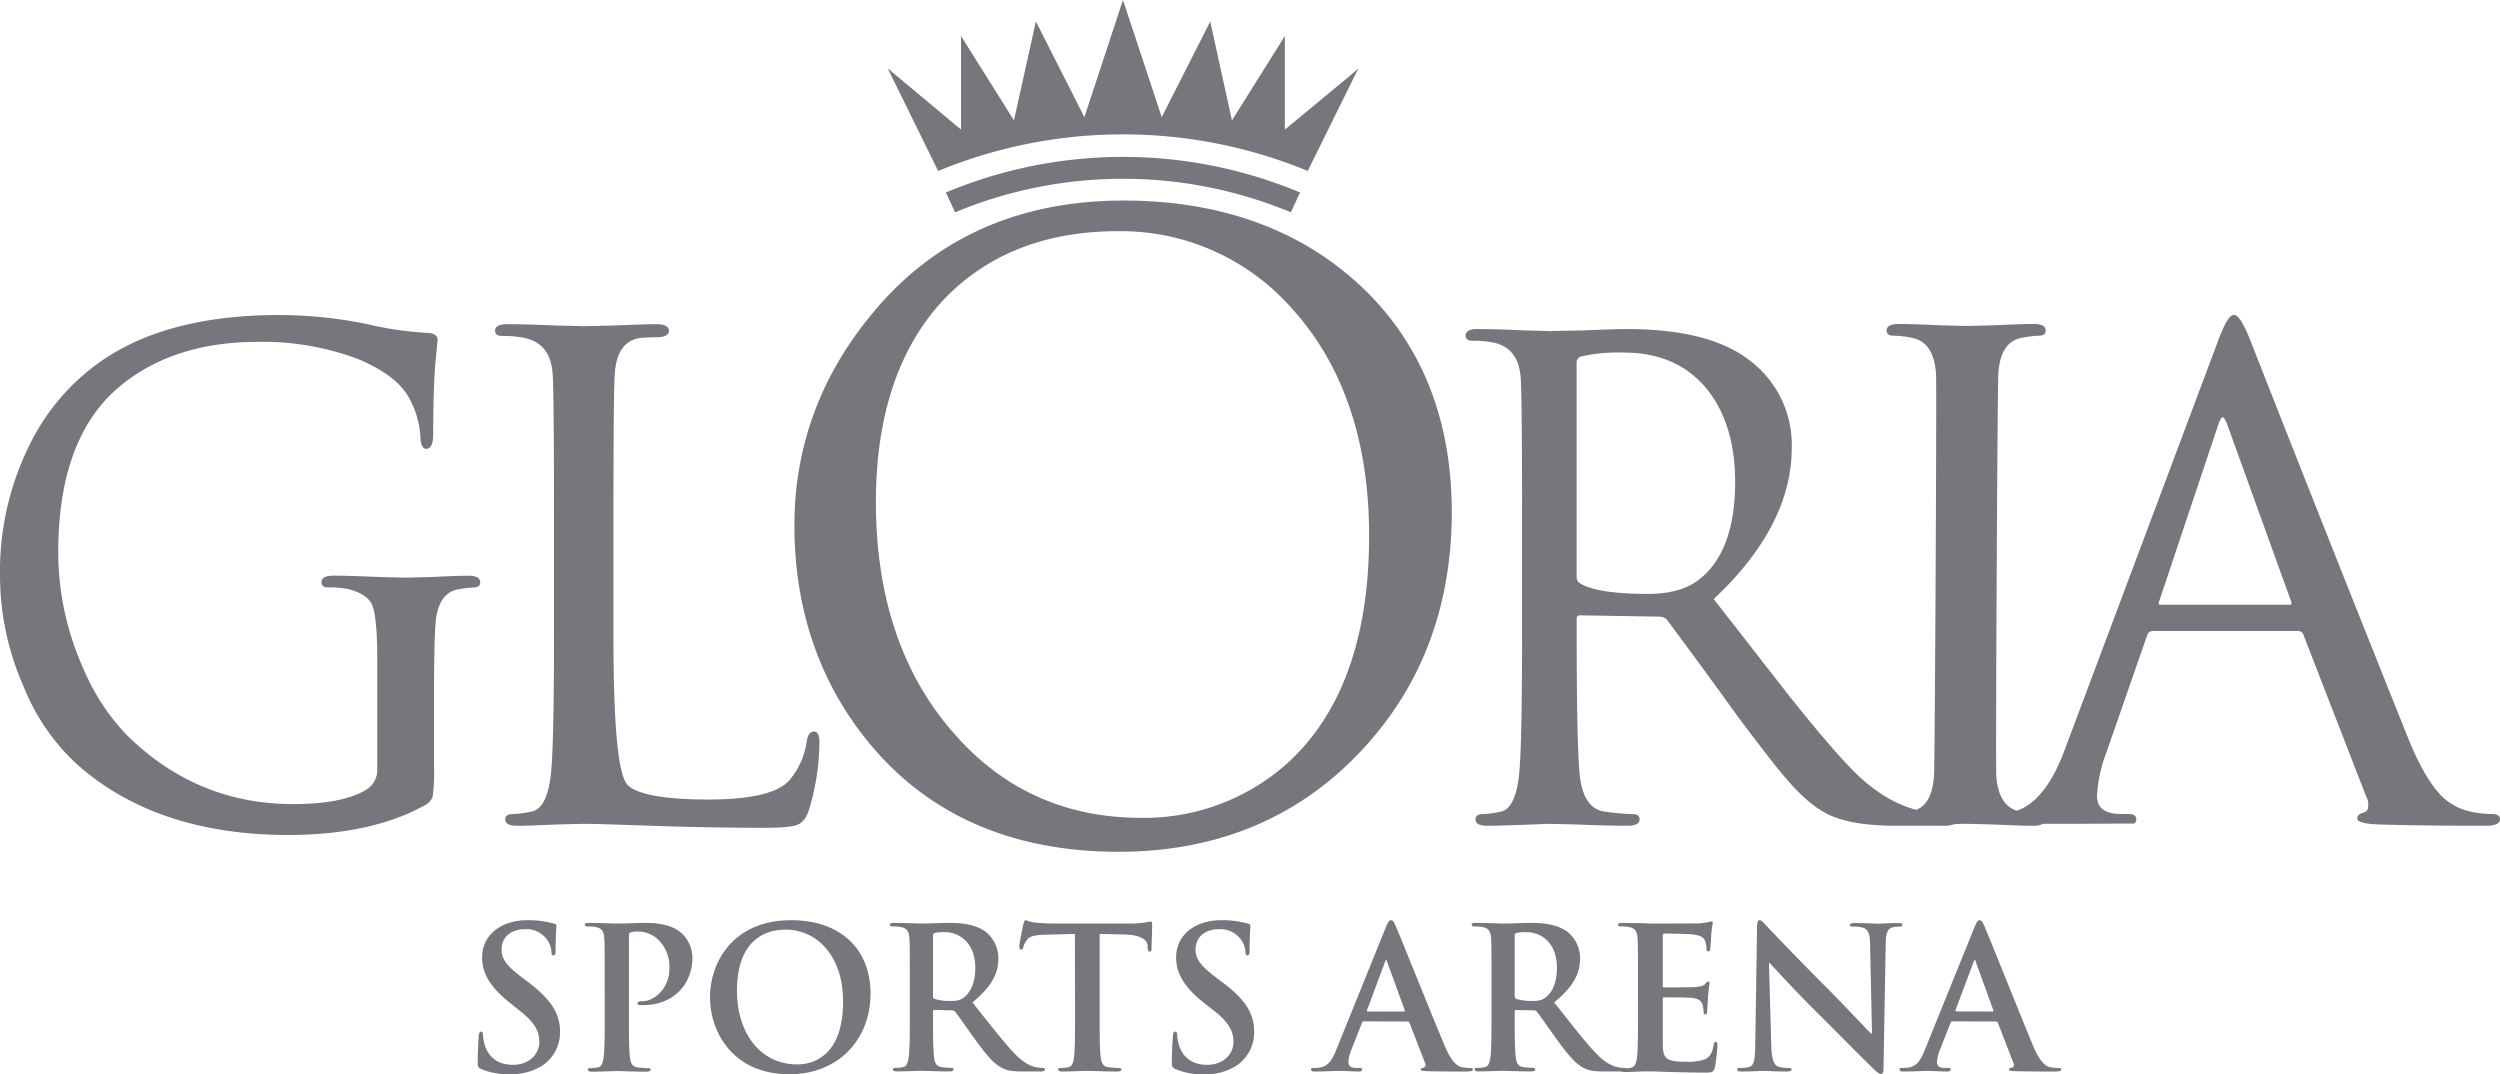
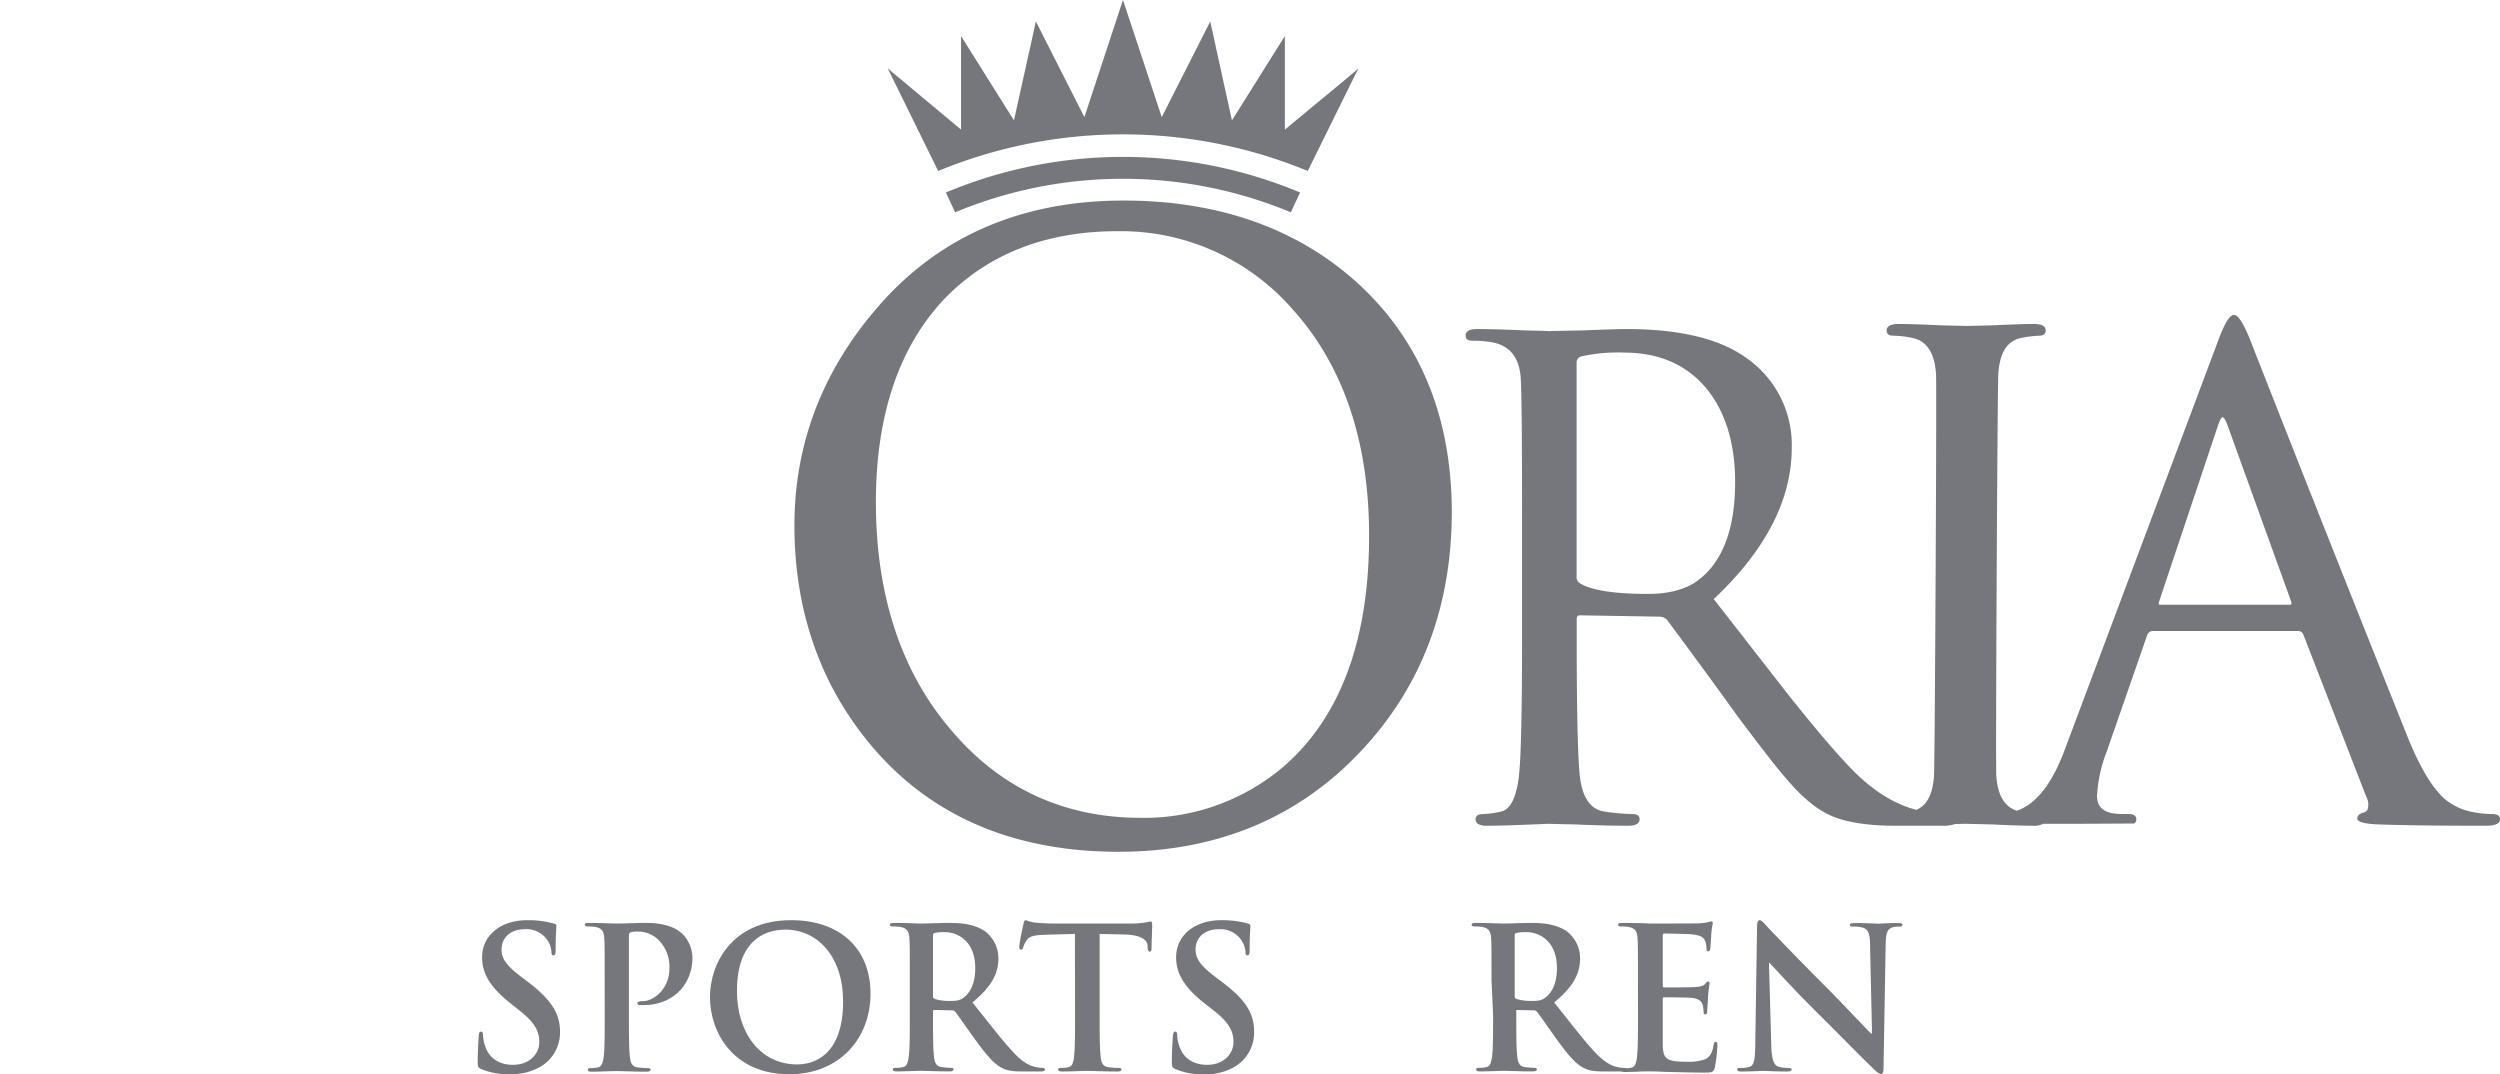
<svg xmlns="http://www.w3.org/2000/svg" viewBox="0 0 566.93 243.61">
  <defs>
    <style>.cls-1{fill:#75777c;}</style>
  </defs>
  <title>aAsset 10</title>
  <g id="Layer_2" data-name="Layer 2">
    <g id="Layer_1-2" data-name="Layer 1">
      <path class="cls-1" d="M109.17,242.45c-.71-.31-.84-.53-.84-1.51,0-2.45.17-5.13.22-5.84s.18-1.16.53-1.16.45.4.45.76a9.54,9.54,0,0,0,.4,2.27c1,3.3,3.61,4.5,6.37,4.5,4,0,6-2.72,6-5.08,0-2.18-.67-4.23-4.37-7.13l-2-1.61c-4.91-3.83-6.6-7-6.6-10.56,0-4.9,4.1-8.42,10.3-8.42a21.3,21.3,0,0,1,5.93.76c.4.09.62.22.62.53,0,.58-.18,1.87-.18,5.35,0,1-.13,1.34-.49,1.34s-.45-.27-.45-.8a5.41,5.41,0,0,0-1.15-2.95,5.68,5.68,0,0,0-4.86-2.18c-3.3,0-5.31,1.92-5.31,4.59,0,2.05,1,3.61,4.73,6.42l1.25.93C125,226.72,127,229.8,127,234a9,9,0,0,1-4.19,7.75,12.87,12.87,0,0,1-7.09,1.83A15.4,15.4,0,0,1,109.17,242.45Z" />
      <path class="cls-1" d="M137.12,222.22c0-6.78,0-8-.09-9.45s-.44-2.23-1.91-2.54a9.14,9.14,0,0,0-1.74-.13c-.49,0-.76-.09-.76-.41s.31-.4,1-.4c2.37,0,5.17.14,6.42.14,1.83,0,4.41-.14,6.46-.14,5.58,0,7.58,1.87,8.29,2.54a7.75,7.75,0,0,1,2.23,5.31c0,6.33-4.63,10.78-11,10.78a7.39,7.39,0,0,1-.94,0c-.22,0-.53-.09-.53-.4s.31-.49,1.25-.49c2.49,0,6-2.81,6-7.36a8.59,8.59,0,0,0-2.63-6.68,6.64,6.64,0,0,0-4.46-1.74,6.07,6.07,0,0,0-1.74.18c-.22.09-.35.35-.35.84v17.83c0,4.1,0,7.62.22,9.54.13,1.25.4,2.23,1.74,2.41a18.49,18.49,0,0,0,2.27.17c.49,0,.71.14.71.36s-.35.45-.84.45c-2.94,0-5.75-.14-6.91-.14s-3.83.14-5.62.14c-.58,0-.89-.14-.89-.45s.18-.36.72-.36a7.3,7.3,0,0,0,1.6-.17c.89-.18,1.11-1.16,1.29-2.45.22-1.88.22-5.4.22-9.5Z" />
      <path class="cls-1" d="M161,226.14c0-7.62,5-17.47,18.41-17.47,11.1,0,18,6.46,18,16.67S190.3,243.61,179,243.61C166.19,243.61,161,234,161,226.14Zm30.18.85c0-10-5.75-16.18-13.06-16.18-5.13,0-11,2.85-11,13.95,0,9.27,5.13,16.62,13.69,16.62C184,241.38,191.2,239.87,191.2,227Z" />
      <path class="cls-1" d="M206.32,222.22c0-6.78,0-8-.09-9.45s-.45-2.23-1.92-2.54a9.14,9.14,0,0,0-1.74-.13c-.49,0-.76-.09-.76-.41s.32-.4,1-.4c2.37,0,5.17.14,6.11.14,1.52,0,4.9-.14,6.29-.14,2.8,0,5.79.27,8.2,1.92a7.75,7.75,0,0,1,3,6.11c0,3.29-1.39,6.32-5.89,10,4,5,7.05,9,9.67,11.72,2.5,2.58,4.33,2.9,5,3a6.88,6.88,0,0,0,1.24.13c.36,0,.54.14.54.36s-.31.45-.85.45H231.9c-2.5,0-3.61-.23-4.77-.85-1.92-1-3.61-3.12-6.11-6.55-1.78-2.45-3.83-5.48-4.41-6.15a.92.92,0,0,0-.8-.31l-3.88-.09c-.22,0-.35.09-.35.35V230c0,4.14,0,7.66.22,9.54.13,1.29.4,2.27,1.74,2.45a20,20,0,0,0,2.18.17c.36,0,.53.14.53.36s-.31.45-.89.45c-2.58,0-5.88-.14-6.55-.14-.85,0-3.65.14-5.44.14-.58,0-.89-.14-.89-.45s.18-.36.72-.36a7.3,7.3,0,0,0,1.6-.17c.89-.18,1.12-1.16,1.29-2.45.23-1.88.23-5.4.23-9.5Zm5.26,3.52c0,.49.08.67.4.8a11.76,11.76,0,0,0,3.38.45c1.79,0,2.37-.18,3.17-.76,1.34-1,2.63-3,2.63-6.69,0-6.32-4.19-8.15-6.82-8.15a9.36,9.36,0,0,0-2.36.18c-.32.08-.4.26-.4.62Z" />
      <path class="cls-1" d="M243.76,211.79l-6.64.18c-2.58.09-3.65.31-4.32,1.29a5.19,5.19,0,0,0-.76,1.56c-.09.36-.22.53-.49.53s-.4-.22-.4-.71c0-.71.85-4.77.94-5.12.13-.58.26-.85.53-.85a10.55,10.55,0,0,0,1.92.53,44.38,44.38,0,0,0,4.45.23h17.65a21,21,0,0,0,3.08-.23,11.35,11.35,0,0,1,1.2-.22c.31,0,.36.27.36.94,0,.93-.14,4-.14,5.17,0,.44-.13.71-.4.71s-.44-.22-.49-.89l0-.49c-.09-1.16-1.29-2.41-5.26-2.5l-5.62-.13v18.27c0,4.1,0,7.62.23,9.54.13,1.25.4,2.23,1.73,2.41a18.81,18.81,0,0,0,2.28.17c.49,0,.71.14.71.36s-.35.45-.85.45c-2.94,0-5.74-.14-7-.14-1,0-3.84.14-5.62.14-.58,0-.89-.14-.89-.45s.18-.36.71-.36a7.33,7.33,0,0,0,1.61-.17c.89-.18,1.16-1.16,1.29-2.45.22-1.88.22-5.4.22-9.5Z" />
      <path class="cls-1" d="M266.59,242.45c-.71-.31-.85-.53-.85-1.51,0-2.45.18-5.13.23-5.84s.17-1.16.53-1.16.45.4.45.76a9.06,9.06,0,0,0,.4,2.27c1,3.3,3.61,4.5,6.37,4.5,4,0,6-2.72,6-5.08,0-2.18-.66-4.23-4.36-7.13l-2.05-1.61c-4.91-3.83-6.6-7-6.6-10.56,0-4.9,4.1-8.42,10.29-8.42a21.24,21.24,0,0,1,5.93.76c.4.09.63.22.63.53,0,.58-.18,1.87-.18,5.35,0,1-.14,1.34-.49,1.34s-.45-.27-.45-.8a5.37,5.37,0,0,0-1.16-2.95,5.66,5.66,0,0,0-4.86-2.18c-3.29,0-5.3,1.92-5.3,4.59,0,2.05,1,3.61,4.73,6.42l1.24.93c5.4,4.06,7.31,7.14,7.31,11.37a9,9,0,0,1-4.19,7.75,12.84,12.84,0,0,1-7.08,1.83A15.4,15.4,0,0,1,266.59,242.45Z" />
-       <path class="cls-1" d="M309.25,231.62c-.22,0-.31.09-.4.36l-2.41,6.11a8.7,8.7,0,0,0-.66,2.71c0,.8.4,1.38,1.78,1.38h.67c.53,0,.67.09.67.36s-.27.45-.76.45c-1.43,0-3.34-.14-4.72-.14-.49,0-2.95.14-5.27.14-.57,0-.84-.09-.84-.45s.18-.36.53-.36,1,0,1.39-.08c2-.27,2.89-1.79,3.78-4l11.19-27.64c.53-1.29.8-1.78,1.25-1.78s.67.4,1.11,1.43c1.07,2.45,8.2,20.28,11.06,27.05,1.69,4,3,4.63,3.92,4.86a10,10,0,0,0,1.87.17c.36,0,.58,0,.58.36s-.4.45-2.05.45-4.86,0-8.43-.09c-.8-.05-1.33-.05-1.33-.36s.18-.36.62-.4a.72.72,0,0,0,.4-1l-3.56-9.19a.43.43,0,0,0-.45-.31Zm9.09-2.23c.23,0,.27-.13.23-.26l-4-11c-.05-.18-.09-.4-.22-.4s-.23.22-.27.4L310,229.08c-.05.18,0,.31.17.31Z" />
-       <path class="cls-1" d="M338.23,222.22c0-6.78,0-8-.09-9.45s-.44-2.23-1.91-2.54a9.21,9.21,0,0,0-1.74-.13c-.49,0-.76-.09-.76-.41s.31-.4,1-.4c2.36,0,5.17.14,6.11.14,1.51,0,4.9-.14,6.28-.14,2.81,0,5.79.27,8.2,1.92a7.72,7.72,0,0,1,3,6.11c0,3.29-1.38,6.32-5.88,10,4,5,7,9,9.67,11.72,2.5,2.58,4.33,2.9,5,3a6.89,6.89,0,0,0,1.25.13c.36,0,.54.14.54.36s-.32.45-.85.45h-4.24c-2.49,0-3.6-.23-4.76-.85-1.92-1-3.62-3.12-6.11-6.55-1.78-2.45-3.83-5.48-4.41-6.15a.94.94,0,0,0-.81-.31l-3.87-.09c-.22,0-.36.09-.36.35V230c0,4.14,0,7.66.22,9.54.14,1.29.4,2.27,1.74,2.45a20.16,20.16,0,0,0,2.19.17c.35,0,.53.14.53.36s-.31.45-.89.45c-2.59,0-5.88-.14-6.55-.14-.85,0-3.66.14-5.44.14-.58,0-.89-.14-.89-.45s.18-.36.71-.36a7.4,7.4,0,0,0,1.61-.17c.89-.18,1.11-1.16,1.29-2.45.22-1.88.22-5.4.22-9.5Zm5.26,3.52c0,.49.09.67.4.8a11.88,11.88,0,0,0,3.39.45c1.78,0,2.36-.18,3.16-.76,1.34-1,2.63-3,2.63-6.69,0-6.32-4.19-8.15-6.82-8.15a9.46,9.46,0,0,0-2.36.18c-.31.08-.4.26-.4.62Z" />
+       <path class="cls-1" d="M338.23,222.22c0-6.78,0-8-.09-9.45s-.44-2.23-1.91-2.54a9.21,9.21,0,0,0-1.74-.13c-.49,0-.76-.09-.76-.41s.31-.4,1-.4c2.36,0,5.17.14,6.11.14,1.51,0,4.9-.14,6.28-.14,2.81,0,5.79.27,8.2,1.92a7.72,7.72,0,0,1,3,6.11c0,3.29-1.38,6.32-5.88,10,4,5,7,9,9.67,11.72,2.5,2.58,4.33,2.9,5,3a6.89,6.89,0,0,0,1.25.13c.36,0,.54.14.54.36s-.32.45-.85.45h-4.24c-2.49,0-3.6-.23-4.76-.85-1.92-1-3.62-3.12-6.11-6.55-1.78-2.45-3.83-5.48-4.41-6.15a.94.94,0,0,0-.81-.31l-3.87-.09V230c0,4.14,0,7.66.22,9.54.14,1.29.4,2.27,1.74,2.45a20.16,20.16,0,0,0,2.19.17c.35,0,.53.14.53.36s-.31.45-.89.45c-2.59,0-5.88-.14-6.55-.14-.85,0-3.66.14-5.44.14-.58,0-.89-.14-.89-.45s.18-.36.71-.36a7.4,7.4,0,0,0,1.61-.17c.89-.18,1.11-1.16,1.29-2.45.22-1.88.22-5.4.22-9.5Zm5.26,3.52c0,.49.09.67.4.8a11.88,11.88,0,0,0,3.39.45c1.78,0,2.36-.18,3.16-.76,1.34-1,2.63-3,2.63-6.69,0-6.32-4.19-8.15-6.82-8.15a9.46,9.46,0,0,0-2.36.18c-.31.08-.4.26-.4.62Z" />
      <path class="cls-1" d="M371.44,222.22c0-6.78,0-8-.09-9.45s-.44-2.23-1.91-2.54a9.21,9.21,0,0,0-1.74-.13c-.49,0-.76-.09-.76-.41s.32-.4,1-.4c1.21,0,2.5.05,3.61.05s2.19.09,2.81.09c1.43,0,10.3,0,11.14-.05a17.73,17.73,0,0,0,1.92-.27,4.57,4.57,0,0,1,.71-.17c.23,0,.27.17.27.4s-.22.85-.36,2.89c0,.45-.13,2.41-.22,3,0,.22-.13.49-.45.49s-.39-.23-.39-.63a4.83,4.83,0,0,0-.27-1.6c-.31-.8-.76-1.34-3-1.61-.76-.09-5.44-.18-6.33-.18-.22,0-.31.14-.31.45v11.28c0,.31,0,.49.31.49,1,0,6.11,0,7.13-.09s1.74-.22,2.14-.67.49-.58.71-.58.32.09.32.36-.18,1-.36,3.25c0,.89-.18,2.67-.18,3s0,.84-.4.84a.35.35,0,0,1-.4-.4,10.29,10.29,0,0,0-.18-1.6c-.22-.89-.84-1.56-2.49-1.74-.85-.09-5.26-.13-6.33-.13-.23,0-.27.17-.27.44v3.52c0,1.52,0,5.62,0,6.91.09,3.08.8,3.74,5.35,3.74a11.4,11.4,0,0,0,4.19-.53c1.16-.54,1.69-1.47,2-3.3.09-.49.18-.67.49-.67s.36.36.36.8a35.3,35.3,0,0,1-.58,5c-.31,1.16-.71,1.16-2.41,1.16-3.34,0-5.79-.09-7.71-.13s-3.29-.14-4.63-.14c-.49,0-1.47,0-2.54.05s-2.19.09-3.08.09c-.58,0-.89-.14-.89-.45s.18-.36.71-.36a7.33,7.33,0,0,0,1.61-.17c.89-.18,1.12-1.16,1.29-2.45.22-1.88.22-5.4.22-9.5Z" />
      <path class="cls-1" d="M401.67,236.93c.09,3.47.67,4.63,1.56,4.94a7,7,0,0,0,2.32.31c.49,0,.75.09.75.36s-.4.45-1,.45c-2.9,0-4.68-.14-5.53-.14-.4,0-2.49.14-4.81.14-.58,0-1-.05-1-.45s.26-.36.71-.36a7.88,7.88,0,0,0,2-.22c1.16-.36,1.33-1.65,1.38-5.52l.4-26.25c0-.9.13-1.52.58-1.52s.89.58,1.65,1.38c.53.58,7.31,7.71,13.81,14.17,3,3,9.05,9.45,9.81,10.17h.22l-.44-20c0-2.72-.45-3.56-1.52-4a7.47,7.47,0,0,0-2.36-.26c-.54,0-.71-.14-.71-.41s.49-.4,1.16-.4c2.31,0,4.45.14,5.39.14.49,0,2.18-.14,4.37-.14.58,0,1,.05,1,.4s-.27.41-.8.41a5,5,0,0,0-1.34.13c-1.25.36-1.6,1.29-1.65,3.79l-.49,28.12c0,1-.17,1.38-.58,1.38s-1-.49-1.51-1c-2.81-2.67-8.51-8.51-13.15-13.1-4.86-4.81-9.8-10.25-10.61-11.1h-.13Z" />
-       <path class="cls-1" d="M442.73,231.62c-.22,0-.31.09-.4.36l-2.41,6.11a8.79,8.79,0,0,0-.67,2.71c0,.8.4,1.38,1.79,1.38h.66c.54,0,.67.09.67.36s-.26.45-.76.45c-1.42,0-3.34-.14-4.72-.14-.49,0-2.94.14-5.26.14-.58,0-.85-.09-.85-.45s.18-.36.54-.36,1,0,1.38-.08c2.05-.27,2.9-1.79,3.79-4l11.19-27.64c.53-1.29.8-1.78,1.25-1.78s.66.4,1.11,1.43c1.07,2.45,8.2,20.28,11,27.05,1.7,4,3,4.63,3.92,4.86a10.08,10.08,0,0,0,1.88.17c.35,0,.58,0,.58.36s-.41.45-2.05.45-4.86,0-8.43-.09c-.8-.05-1.34-.05-1.34-.36s.18-.36.63-.4a.73.73,0,0,0,.4-1l-3.57-9.19a.43.43,0,0,0-.44-.31Zm9.09-2.23c.23,0,.27-.13.23-.26l-4-11c0-.18-.09-.4-.22-.4s-.22.22-.27.4l-4.1,10.92c0,.18,0,.31.18.31Z" />
      <path class="cls-1" d="M565.11,184.6a22.56,22.56,0,0,1-5-.59,13.58,13.58,0,0,1-6-3.08c-2.72-2.55-5.44-7.15-8.07-13.67-15-37.45-27-67.82-35.8-90.27-2-4.93-3-5.57-3.65-5.57s-1.68.69-3.64,6l-34.88,93c-2.7,7.15-6.14,11.61-10.22,13.25h0a.73.73,0,0,0-.43.18l-.05,0c-2.81-.88-4.39-3.55-4.67-8-.17-2.73.26-87.76.46-91,.3-5,2.08-7.69,5.45-8.27a24.78,24.78,0,0,1,3.79-.45c1.32,0,1.51-.74,1.51-1.18,0-1-.92-1.48-2.74-1.48s-4.82.1-9.07.3l-6,.15-6.14-.15c-4.2-.2-7.36-.3-9.39-.3-1.81,0-2.74.5-2.74,1.48,0,.44.2,1.18,1.52,1.18a21.38,21.38,0,0,1,4.69.59c3,.76,4.71,3.5,5,8.13.17,2.74-.26,87.77-.46,91-.25,4.2-1.57,6.76-4,7.81-5.37-1.41-10.57-4.8-15.49-10.1-3.7-3.91-8.39-9.49-14-16.58-1.31-1.69-6.39-8.21-16.47-21.13,11.75-11,17.7-22.55,17.7-34.27a24,24,0,0,0-10.26-20.38c-6-4.36-15.12-6.58-27.1-6.58-1.76,0-5,.1-9.86.3l-7.5.15v.06c-.54-.08-2-.12-6-.21-4.32-.2-7.88-.3-10.6-.3-1.75,0-2.64.5-2.64,1.47,0,.44.19,1.18,1.46,1.18a24.06,24.06,0,0,1,4.94.43c3.82.87,5.82,3.55,6.11,8.19.19,3.26.29,14,.29,32V144c0,17.5-.25,28.3-.73,32.12-.57,4.79-1.94,7.45-4,7.91a22.25,22.25,0,0,1-4.21.59c-1.4,0-1.6.73-1.6,1.17,0,1,.88,1.47,2.63,1.47,2.47,0,7.11-.15,13.79-.44l6.21.14c4.62.2,8.63.3,11.93.3,1.75,0,2.64-.5,2.64-1.47,0-.44-.19-1.17-1.46-1.17a51.8,51.8,0,0,1-6.58-.59c-3.08-.47-4.93-3.13-5.5-7.9-.49-4.32-.73-15.13-.73-32.13v-3.56c0-.79.37-.9.74-.9l18.1.3a2.34,2.34,0,0,1,1.68.77c6.31,8.49,11.7,15.87,16.05,21.93,5.56,7.41,9.07,11.92,10.75,13.8,3.24,3.87,6.34,6.58,9.2,8.07,3.45,1.89,8.8,2.85,15.88,2.85h10.45a8.13,8.13,0,0,0,2.92-.39l2.31-.06,6.14.15c4.26.2,7.33.3,9.38.3a4,4,0,0,0,2.14-.44H469l.86,0,.61,0,13.4-.07H484l.08-.08a1.15,1.15,0,0,0,.38-.9c0-.54-.31-1.18-1.82-1.18h-1.53c-3.74,0-5.56-1.33-5.56-4.06a31.68,31.68,0,0,1,2.14-9.94l9.21-26.49a1.33,1.33,0,0,1,1.28-1h33a1.2,1.2,0,0,1,1.12.72l14.29,36.82a3.81,3.81,0,0,1,.32,2.91,1.51,1.51,0,0,1-1.06.76c-1.06.29-1.28.88-1.28,1.32s.58,1.19,4.88,1.33c6,.2,14.17.3,24.14.3.82,0,3.35,0,3.35-1.48C566.93,185.24,566.61,184.6,565.11,184.6ZM504,94.6c.1,0,.46.11,1,1.45l14.59,40.41a.77.77,0,0,1,0,.58c-.07.09-.23.1-.36.1H489.82a.3.3,0,0,1-.22-.06s-.09-.18,0-.61l13.52-40.41C503.66,94.69,503.94,94.6,504,94.6ZM358.41,132.34a1.64,1.64,0,0,1-.88-1.53V82.35a1.43,1.43,0,0,1,1-1.51,38.16,38.16,0,0,1,9.78-.88c7.72,0,13.89,2.61,18.33,7.76s6.84,12.43,6.84,21.6c0,10.91-3,18.52-8.85,22.59-2.69,1.84-6.35,2.77-10.88,2.77C366.16,134.68,361,133.89,358.41,132.34Z" />
      <path class="cls-1" d="M308,64.32c-13.71-12.5-31.61-18.84-53.22-18.84-23.75,0-42.87,8.56-56.82,25.44-11.82,14.12-17.81,30.34-17.81,48.21,0,19.25,5.8,36,17.24,49.72,13.45,16.13,32.38,24.31,56.26,24.31,22.24,0,40.72-7.67,54.93-22.79,13.7-14.5,20.64-32.75,20.64-54.24S322.05,77.2,308,64.32ZM291,173.9a48.69,48.69,0,0,1-32.28,11.56c-17.19,0-31.53-6.53-42.62-19.42-11.59-13.26-17.47-30.81-17.47-52.16,0-19.72,5.24-35.25,15.58-46.15,9.83-10.15,23-15.3,39.23-15.3A51.59,51.59,0,0,1,293,70c11.59,12.77,17.47,30.07,17.47,51.41C310.51,145.08,303.94,162.75,291,173.9Z" />
-       <path class="cls-1" d="M106.25,130.56c-1.76,0-4.57.09-8.59.3L92,131l-6-.15c-4.27-.2-7.79-.3-10.48-.3-1.73,0-2.61.49-2.61,1.48,0,.44.19,1.18,1.44,1.18a19.68,19.68,0,0,1,4.87.44c2.8.77,4.55,2,5.2,3.59s1.13,5.53,1.13,11.55v25.45a5.29,5.29,0,0,1-2.76,5c-3.53,2.06-9,3.1-16.43,3.1-14.58,0-27.33-5.36-37.88-15.93A49.5,49.5,0,0,1,19,151.83a64.45,64.45,0,0,1-5.79-26.68C13.21,107.76,18,95,27.5,87.35c8-6.52,18.36-9.82,30.92-9.82A61.27,61.27,0,0,1,81.14,81.4c5.44,2.26,9.21,5,11.21,8.13a20.51,20.51,0,0,1,3,9.74c0,.62.17,2.51,1.3,2.51,1.59,0,1.59-2.58,1.59-3.43,0-6,.15-11.23.44-15.39.45-5,.54-5.74.56-5.83l-.1,0h.12c0-.66-.35-1.48-2-1.62A78,78,0,0,1,85.52,74a99.16,99.16,0,0,0-22.3-2.56c-16,0-29,3.19-38.82,9.48A49.5,49.5,0,0,0,7.3,99.72,64.47,64.47,0,0,0,0,130.39,62.36,62.36,0,0,0,5.4,155.8a48.07,48.07,0,0,0,12,17.46c11.92,10.68,28.07,16.09,48,16.09,12.49,0,22.91-2.27,31-6.77a3.39,3.39,0,0,0,1.73-2,37.94,37.94,0,0,0,.3-6.36V157.49c0-7.07.1-12.31.29-15.56.28-4.92,2-7.7,5.14-8.27a23,23,0,0,1,3.59-.44c1.26,0,1.45-.74,1.45-1.18C108.86,131.05,108,130.56,106.25,130.56Z" />
-       <path class="cls-1" d="M184.61,165.89c-.87,0-1.43.73-1.66,2.18a17.2,17.2,0,0,1-3.93,8.84c-2.5,2.92-8.68,4.4-18.38,4.4s-15.95-1.09-18.23-3.21-3.3-13.75-3.3-34.24V117.22c0-18.16.1-29,.3-32.32.3-5,2.19-7.69,5.73-8.27,1.43-.1,2.82-.15,4.15-.15,1.6-.11,2.42-.61,2.42-1.48s-.93-1.48-2.75-1.48-5.06.1-9.84.3l-6.74.15-6.3-.15c-4.5-.2-8.23-.3-11.07-.3-1.82,0-2.74.5-2.74,1.48,0,.44.19,1.18,1.51,1.18a25.3,25.3,0,0,1,5.16.45c4,.87,6.09,3.58,6.39,8.27.2,3.28.3,14.15.3,32.32v26.34c0,17.68-.25,28.59-.76,32.45-.6,4.84-2,7.53-4.23,8a23.58,23.58,0,0,1-4.4.6c-1.45,0-1.67.74-1.67,1.18,0,1,.92,1.48,2.74,1.48s4.72-.1,8.77-.3l6.29-.15c1.85,0,7.07.15,15.51.45,8.59.3,17.23.45,25.67.45,4,0,6.42-.26,7.48-.77s1.93-1.6,2.47-3.48a53.07,53.07,0,0,0,2.32-15.05C185.82,167.79,185.82,165.89,184.61,165.89Z" />
      <path class="cls-1" d="M201.93,16.77h0l10.82,22,.25-.1a109.93,109.93,0,0,1,83.32,0l.24.1,10.83-21.95h0l.66-1.3-2.11,1.81L291.37,29.39V8.17l-12,19.13L274.45,4.87l-11,21.69L254.66,0l-8.75,26.56-11-21.69L229.94,27.3l-12-19.13V29.39l-15.58-13h0l-1.07-.91Z" />
      <path class="cls-1" d="M214.77,43.54l-.27.11,2.1,4.5.25-.11a99.06,99.06,0,0,1,75.62,0l.25.11,2.1-4.5-.27-.11a103.93,103.93,0,0,0-79.78,0Z" />
    </g>
  </g>
</svg>